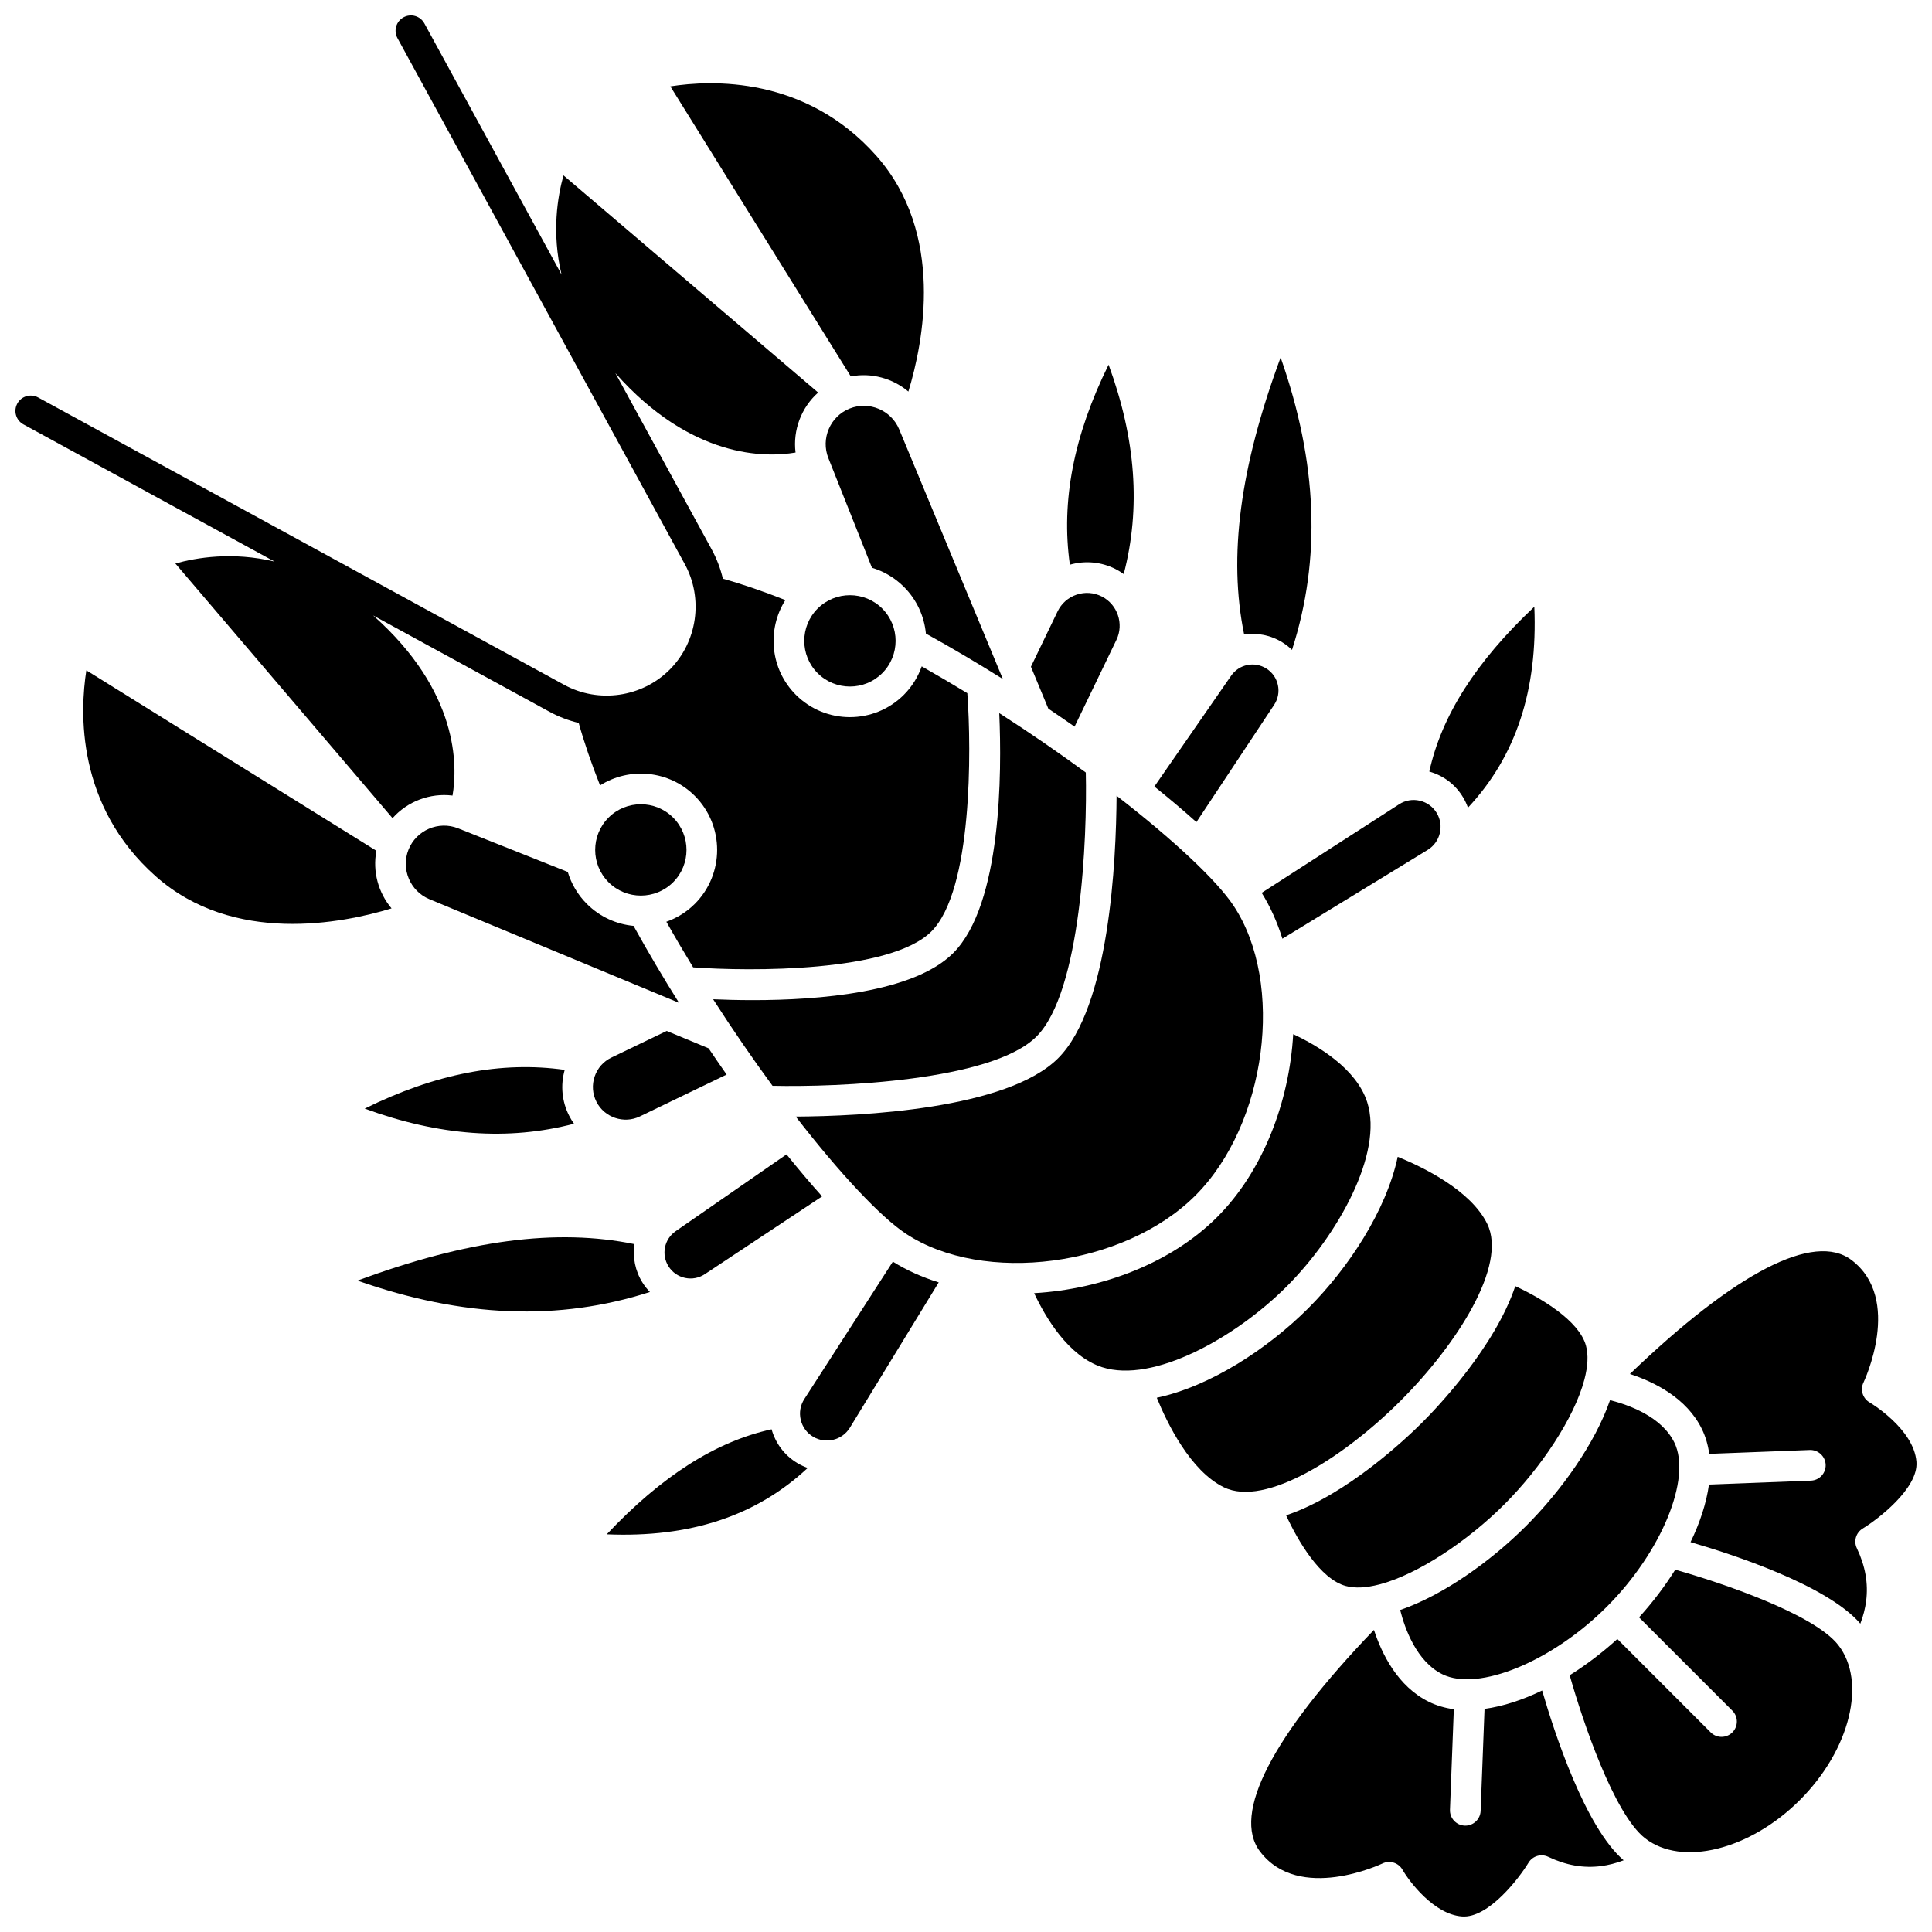
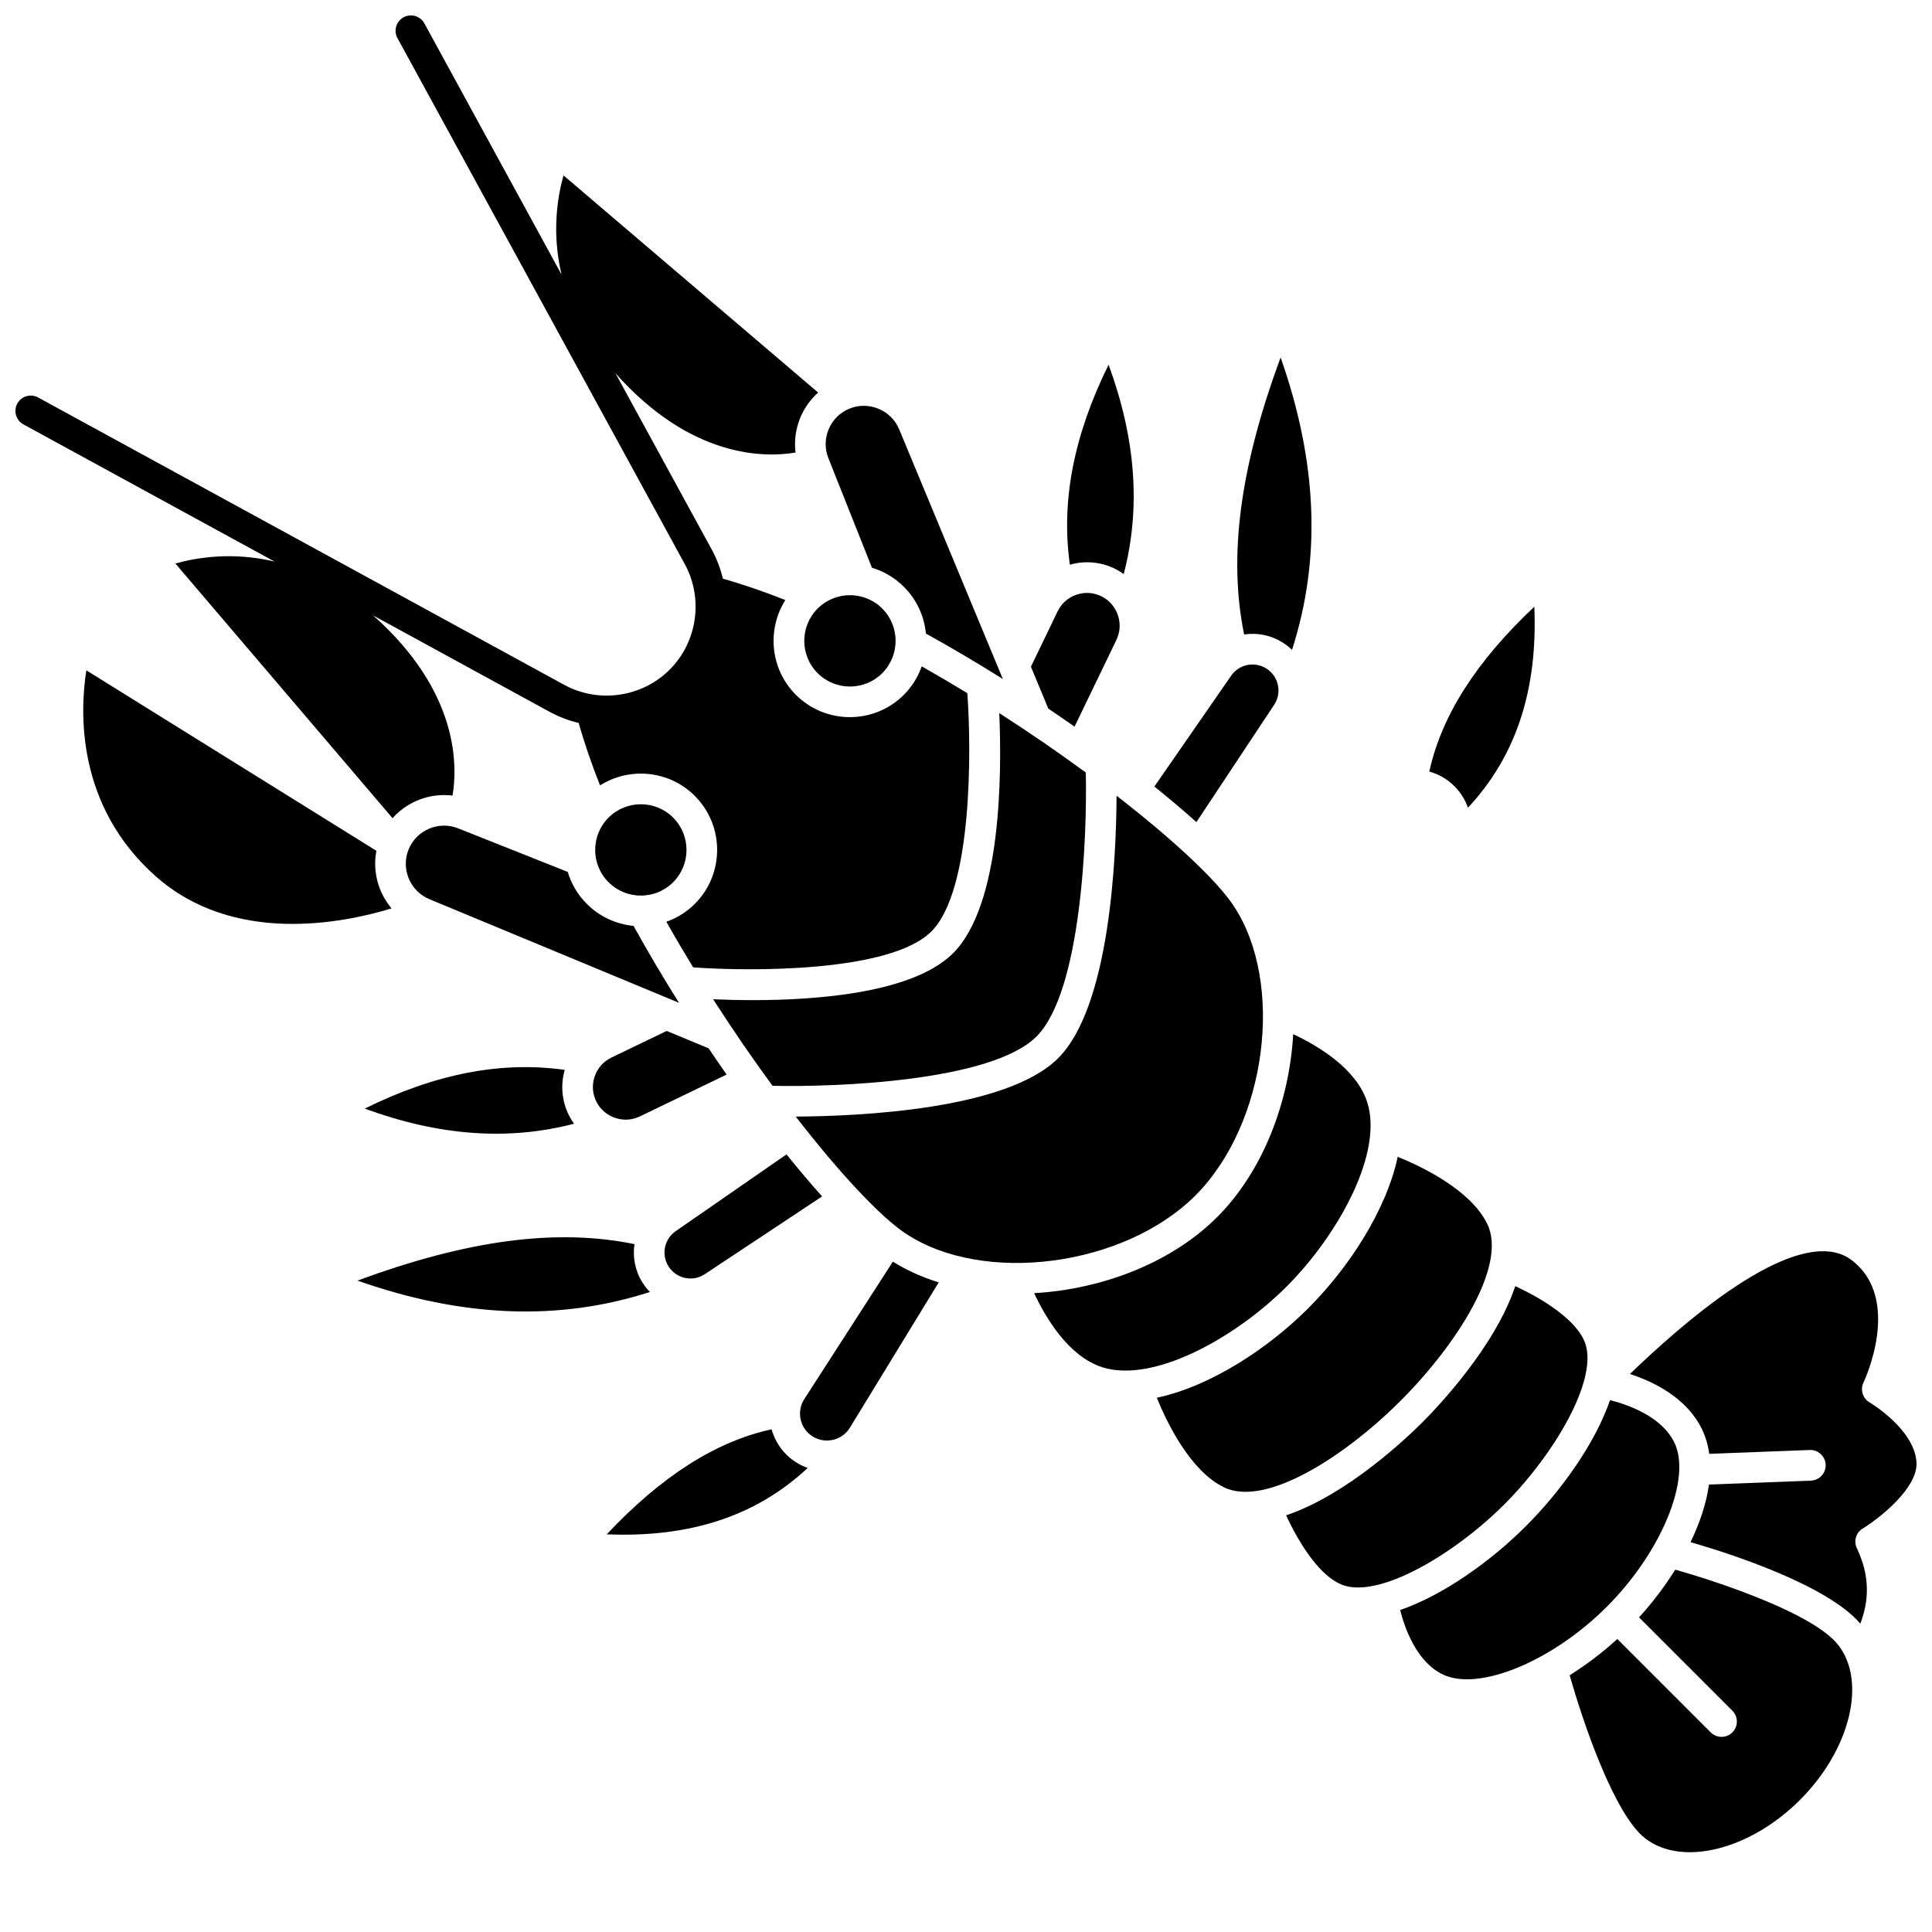
<svg xmlns="http://www.w3.org/2000/svg" width="800px" height="800px" version="1.1" viewBox="144 144 512 512">
  <defs>
    <clipPath id="c">
      <path d="m575 475h76.902v100h-76.902z" />
    </clipPath>
    <clipPath id="b">
-       <path d="m475 575h100v76.902h-100z" />
-     </clipPath>
+       </clipPath>
    <clipPath id="a">
      <path d="m148.09 148.09h252.91v252.91h-252.91z" />
    </clipPath>
  </defs>
  <path d="m360.68 305.27c-4.719 4.723-4.719 12.402 0 17.125 4.723 4.723 12.406 4.723 17.125 0s4.719-12.402 0-17.125c-2.359-2.359-5.461-3.539-8.562-3.539-3.102 0-6.203 1.18-8.562 3.539z" />
  <path d="m240.65 437.79c19.738 7.238 38.02 8.562 55.473 4.012-0.48-0.672-0.918-1.383-1.301-2.137-1.926-3.797-2.316-8.07-1.168-12.137-16.797-2.367-34.246 0.996-53.004 10.262z" />
  <path d="m428.77 336.57 11.102-23.012c2.031-4.215 0.289-9.367-3.883-11.484-2.094-1.062-4.469-1.234-6.695-0.48-2.223 0.75-4.008 2.332-5.027 4.445l-7.059 14.652 4.609 11.105c2.359 1.582 4.68 3.18 6.953 4.773z" />
  <path d="m313.55 439.87 23.012-11.102c-1.594-2.273-3.188-4.594-4.777-6.953l-11.105-4.609-14.652 7.059c-2.113 1.02-3.691 2.805-4.445 5.027-0.75 2.223-0.582 4.602 0.48 6.695 2.121 4.172 7.273 5.914 11.488 3.883z" />
  <path d="m322.39 377.8c4.719-4.719 4.719-12.402 0-17.125-2.359-2.359-5.461-3.539-8.562-3.539-3.102 0-6.199 1.18-8.562 3.539-4.719 4.723-4.719 12.402 0 17.125 4.723 4.723 12.402 4.723 17.125 0z" />
  <path d="m531.73 355.3c0.531 0.887 0.961 1.805 1.293 2.746 12.715-13.598 18.52-31.145 17.59-53.262-15.473 14.57-24.617 28.953-27.828 43.691 3.758 1.055 6.922 3.449 8.945 6.824z" />
  <path d="m515.06 570.67c1.223 4.856 4.32 13.66 11.223 17.043 9.488 4.648 29.012-3.383 43.531-17.902s22.547-34.047 17.902-43.531c-3.383-6.902-12.184-10-17.043-11.223-3.973 11.52-12.969 24.059-22.262 33.355-9.293 9.293-21.832 18.281-33.352 22.258z" />
  <path d="m520.94 520.94c-4.07 4.07-19.98 19.23-36.105 24.633 3.102 6.754 9.02 16.852 15.758 18.715 2.484 0.688 5.535 0.492 8.914-0.387 0.027-0.008 0.059-0.016 0.086-0.02 10.246-2.688 23.473-11.605 33.078-21.211s18.527-22.836 21.211-33.082c0.004-0.027 0.012-0.051 0.02-0.078 0.875-3.379 1.074-6.434 0.387-8.922-1.848-6.688-12.066-12.668-18.727-15.75-5.402 16.125-20.551 32.031-24.621 36.102z" />
  <path d="m325.55 482.66c1.824 0.391 3.688 0.035 5.238-0.996l31.074-20.602c-3.004-3.359-6.168-7.094-9.426-11.141l-29.371 20.348c-3.043 2.106-3.875 6.207-1.895 9.336 0.996 1.578 2.551 2.664 4.379 3.055z" />
  <path d="m483.95 314.3c0.891 0.562 1.707 1.211 2.445 1.926 7.769-24.094 6.781-49.609-3.016-77.492-10.801 29.176-13.902 52.809-9.668 73.406 3.438-0.516 7.066 0.152 10.238 2.16z" />
  <path d="m481.66 330.79c1.031-1.555 1.383-3.418 0.996-5.242-0.391-1.824-1.473-3.379-3.051-4.375-3.129-1.98-7.231-1.148-9.336 1.895l-20.348 29.371c4.043 3.258 7.781 6.418 11.141 9.426z" />
-   <path d="m483.85 392.77 38.512-23.543c3.324-2.035 4.402-6.41 2.398-9.75-1-1.672-2.598-2.836-4.496-3.281-1.902-0.441-3.848-0.105-5.484 0.949l-36.418 23.469c2.305 3.707 4.133 7.797 5.488 12.156z" />
  <path d="m439.66 294.82c0.758 0.387 1.461 0.836 2.137 1.32 4.555-17.457 3.234-35.742-4.008-55.492-9.266 18.762-12.629 36.211-10.262 53.004 4.062-1.152 8.34-0.758 12.133 1.168z" />
  <path d="m311.9 389.37c-4.519-0.43-8.926-2.371-12.379-5.824-2.445-2.445-4.129-5.371-5.059-8.473l-29.055-11.555c-5.172-2.055-11.062 0.473-13.141 5.633-2.059 5.125 0.414 11.02 5.516 13.137l66.164 27.469c-4.16-6.617-8.211-13.453-12.047-20.387z" />
  <path d="m538.13 468.33c-4.34-8.863-16.914-14.996-23.719-17.766-3.019 14.207-13.012 29.441-23.711 40.141-10.695 10.695-25.93 20.691-40.137 23.715 2.769 6.801 8.902 19.375 17.766 23.715 11.027 5.402 32.027-8.102 46.863-22.938 14.836-14.84 28.344-35.832 22.938-46.867z" />
  <path d="m348.48 522.78c-14.738 3.211-29.117 12.355-43.691 27.828 22.105 0.934 39.66-4.875 53.262-17.59-0.941-0.332-1.863-0.762-2.75-1.289-3.371-2.023-5.762-5.188-6.82-8.949z" />
  <path d="m470.9 384.01c-4.43-6.672-15.816-17.371-30.996-29.129-0.098 17.258-1.895 55.965-15.477 69.547s-52.289 15.379-69.547 15.477c11.758 15.176 22.461 26.566 29.129 30.996 20.609 13.68 57.926 8.773 76.797-10.094 18.863-18.871 23.773-56.191 10.094-76.797z" />
  <path d="m357.15 514.77c-1.055 1.637-1.395 3.586-0.949 5.484 0.441 1.898 1.605 3.496 3.277 4.496 3.348 2.004 7.719 0.926 9.754-2.398l23.539-38.504c-4.359-1.355-8.449-3.18-12.156-5.492z" />
  <path d="m506.33 436.1c-2.867-8.961-13.207-15.035-19.617-18.035-1.027 17.992-8.023 36.348-20.164 48.484-12.141 12.141-30.496 19.125-48.492 20.152 3 6.41 9.074 16.758 18.043 19.629 13.531 4.328 35.27-7.781 48.859-21.371 13.59-13.59 25.699-35.332 21.371-48.859z" />
  <g clip-path="url(#c)">
-     <path d="m637.65 549.07c3.863-2.344 14.781-10.621 14.234-17.664-0.68-8.785-12.285-15.672-12.398-15.738-1.855-1.066-2.57-3.387-1.629-5.309 0.105-0.215 10.477-22.086-3.191-32.441-9.898-7.5-30.641 3.219-58.723 30.203 6.348 2.066 15.012 6.293 19.074 14.586 1.004 2.047 1.629 4.258 1.949 6.578l26.641-1.023c2.207-0.09 4.129 1.664 4.215 3.906 0.086 2.242-1.664 4.129-3.906 4.215l-27.023 1.035c-0.676 4.938-2.398 10.129-4.879 15.262 11.059 3.207 36.23 11.395 44.996 21.605 0.766-2.008 1.281-4 1.535-5.961 0.605-4.695-0.199-9.285-2.457-14.035-0.906-1.879-0.227-4.141 1.562-5.219z" />
+     <path d="m637.65 549.07c3.863-2.344 14.781-10.621 14.234-17.664-0.68-8.785-12.285-15.672-12.398-15.738-1.855-1.066-2.57-3.387-1.629-5.309 0.105-0.215 10.477-22.086-3.191-32.441-9.898-7.5-30.641 3.219-58.723 30.203 6.348 2.066 15.012 6.293 19.074 14.586 1.004 2.047 1.629 4.258 1.949 6.578l26.641-1.023c2.207-0.09 4.129 1.664 4.215 3.906 0.086 2.242-1.664 4.129-3.906 4.215l-27.023 1.035c-0.676 4.938-2.398 10.129-4.879 15.262 11.059 3.207 36.23 11.395 44.996 21.605 0.766-2.008 1.281-4 1.535-5.961 0.605-4.695-0.199-9.285-2.457-14.035-0.906-1.879-0.227-4.141 1.562-5.219" />
  </g>
  <path d="m587.96 559.98c-2.793 4.461-6.059 8.75-9.598 12.637l24.734 24.734c1.586 1.586 1.586 4.16 0 5.746-0.793 0.793-1.832 1.191-2.871 1.191-1.039 0-2.082-0.398-2.871-1.191l-24.742-24.742c-3.887 3.539-8.168 6.809-12.629 9.602 3.418 12.102 11.715 36.773 19.984 43.211 9.738 7.582 27.766 3.117 41.043-10.16 13.277-13.277 17.738-31.305 10.16-41.043-6.441-8.27-31.105-16.566-43.211-19.984z" />
  <g clip-path="url(#b)">
-     <path d="m552.68 592c-5.133 2.481-10.324 4.199-15.262 4.875l-1.035 27.035c-0.086 2.188-1.887 3.906-4.059 3.906-0.055 0-0.105 0-0.16-0.004-2.242-0.086-3.992-1.973-3.906-4.215l1.02-26.633c-2.324-0.316-4.531-0.953-6.578-1.953-8.293-4.062-12.52-12.727-14.586-19.074-26.984 28.078-37.703 48.824-30.203 58.723 10.355 13.668 32.227 3.297 32.449 3.188 1.918-0.93 4.238-0.219 5.301 1.633 1.883 3.25 8.383 11.832 15.738 12.398 7.082 0.586 15.332-10.367 17.664-14.234 1.078-1.789 3.34-2.469 5.227-1.57 4.75 2.262 9.34 3.062 14.035 2.457 1.961-0.254 3.953-0.77 5.961-1.535-10.211-8.758-18.398-33.938-21.605-44.996z" />
-   </g>
+     </g>
  <g clip-path="url(#a)">
    <path d="m190.48 293.34 57.547 67.484c3.965-4.449 9.926-6.731 15.898-5.988 1.34-7.832 1.75-27.531-21.047-47.746l46.738 25.531c2.477 1.352 5.082 2.332 7.746 2.965 1.449 5.172 3.34 10.703 5.66 16.551 7.816-4.941 18.305-4.019 25.109 2.785 7.891 7.891 7.891 20.727 0 28.617-2.199 2.199-4.785 3.762-7.539 4.734 2.297 4.07 4.672 8.109 7.098 12.086 15.109 1.102 52.277 1.344 63.145-9.52 10.875-10.879 10.625-48.039 9.52-63.145-3.977-2.426-8.012-4.801-12.086-7.102-0.973 2.75-2.535 5.34-4.734 7.539-3.945 3.945-9.129 5.918-14.309 5.918-5.184 0-10.363-1.973-14.309-5.918-6.809-6.809-7.727-17.293-2.785-25.109-5.852-2.32-11.387-4.215-16.559-5.66-0.637-2.664-1.605-5.269-2.957-7.742l-25.531-46.738c20.203 22.785 39.895 22.383 47.746 21.043-0.742-5.973 1.539-11.934 5.988-15.895l-67.484-57.547c-1.562 5.551-3.176 15.125-0.52 26.273l-36.348-66.555c-1.074-1.969-3.539-2.691-5.516-1.617-1.969 1.078-2.691 3.543-1.617 5.516l76.152 139.41c4.977 9.117 3.328 20.613-4.016 27.957s-18.844 8.996-27.957 4.016l-139.41-76.152c-1.969-1.074-4.438-0.348-5.516 1.617-1.074 1.969-0.352 4.438 1.617 5.516l66.551 36.352c-11.141-2.652-20.719-1.043-26.273 0.52z" />
  </g>
-   <path d="m384.73 247.77c3.969-13.008 9.754-41.898-8.504-62.496-18.746-21.152-43.719-20.094-54.578-18.387l47.824 76.867c5.484-1.055 11.098 0.512 15.258 4.016z" />
  <path d="m314.3 483.95c-2.008-3.172-2.672-6.801-2.156-10.242-20.598-4.234-44.234-1.133-73.406 9.668 27.883 9.801 53.398 10.785 77.492 3.016-0.719-0.738-1.367-1.551-1.93-2.441z" />
  <path d="m369.16 252.27c-5.16 2.074-7.688 7.973-5.633 13.141l11.555 29.055c3.102 0.93 6.023 2.613 8.469 5.059 3.453 3.453 5.394 7.859 5.824 12.379 6.938 3.836 13.77 7.887 20.391 12.043l-27.469-66.164c-2.121-5.098-8.008-7.57-13.137-5.512z" />
  <path d="m243.75 369.47-76.867-47.824c-1.711 10.855-2.766 35.832 18.387 54.582 20.598 18.254 49.488 12.473 62.496 8.504-3.508-4.16-5.07-9.777-4.016-15.262z" />
  <path d="m431.75 348.73c-7.121-5.227-14.848-10.555-22.938-15.746 0.695 15.703 0.672 50.719-12.219 63.609-10.477 10.477-35.57 12.453-53.031 12.453-4.023 0-7.641-0.105-10.578-0.234 5.191 8.09 10.52 15.816 15.746 22.938 17.211 0.383 58.117-1.23 69.953-13.066 11.836-11.836 13.453-52.746 13.066-69.953z" />
</svg>